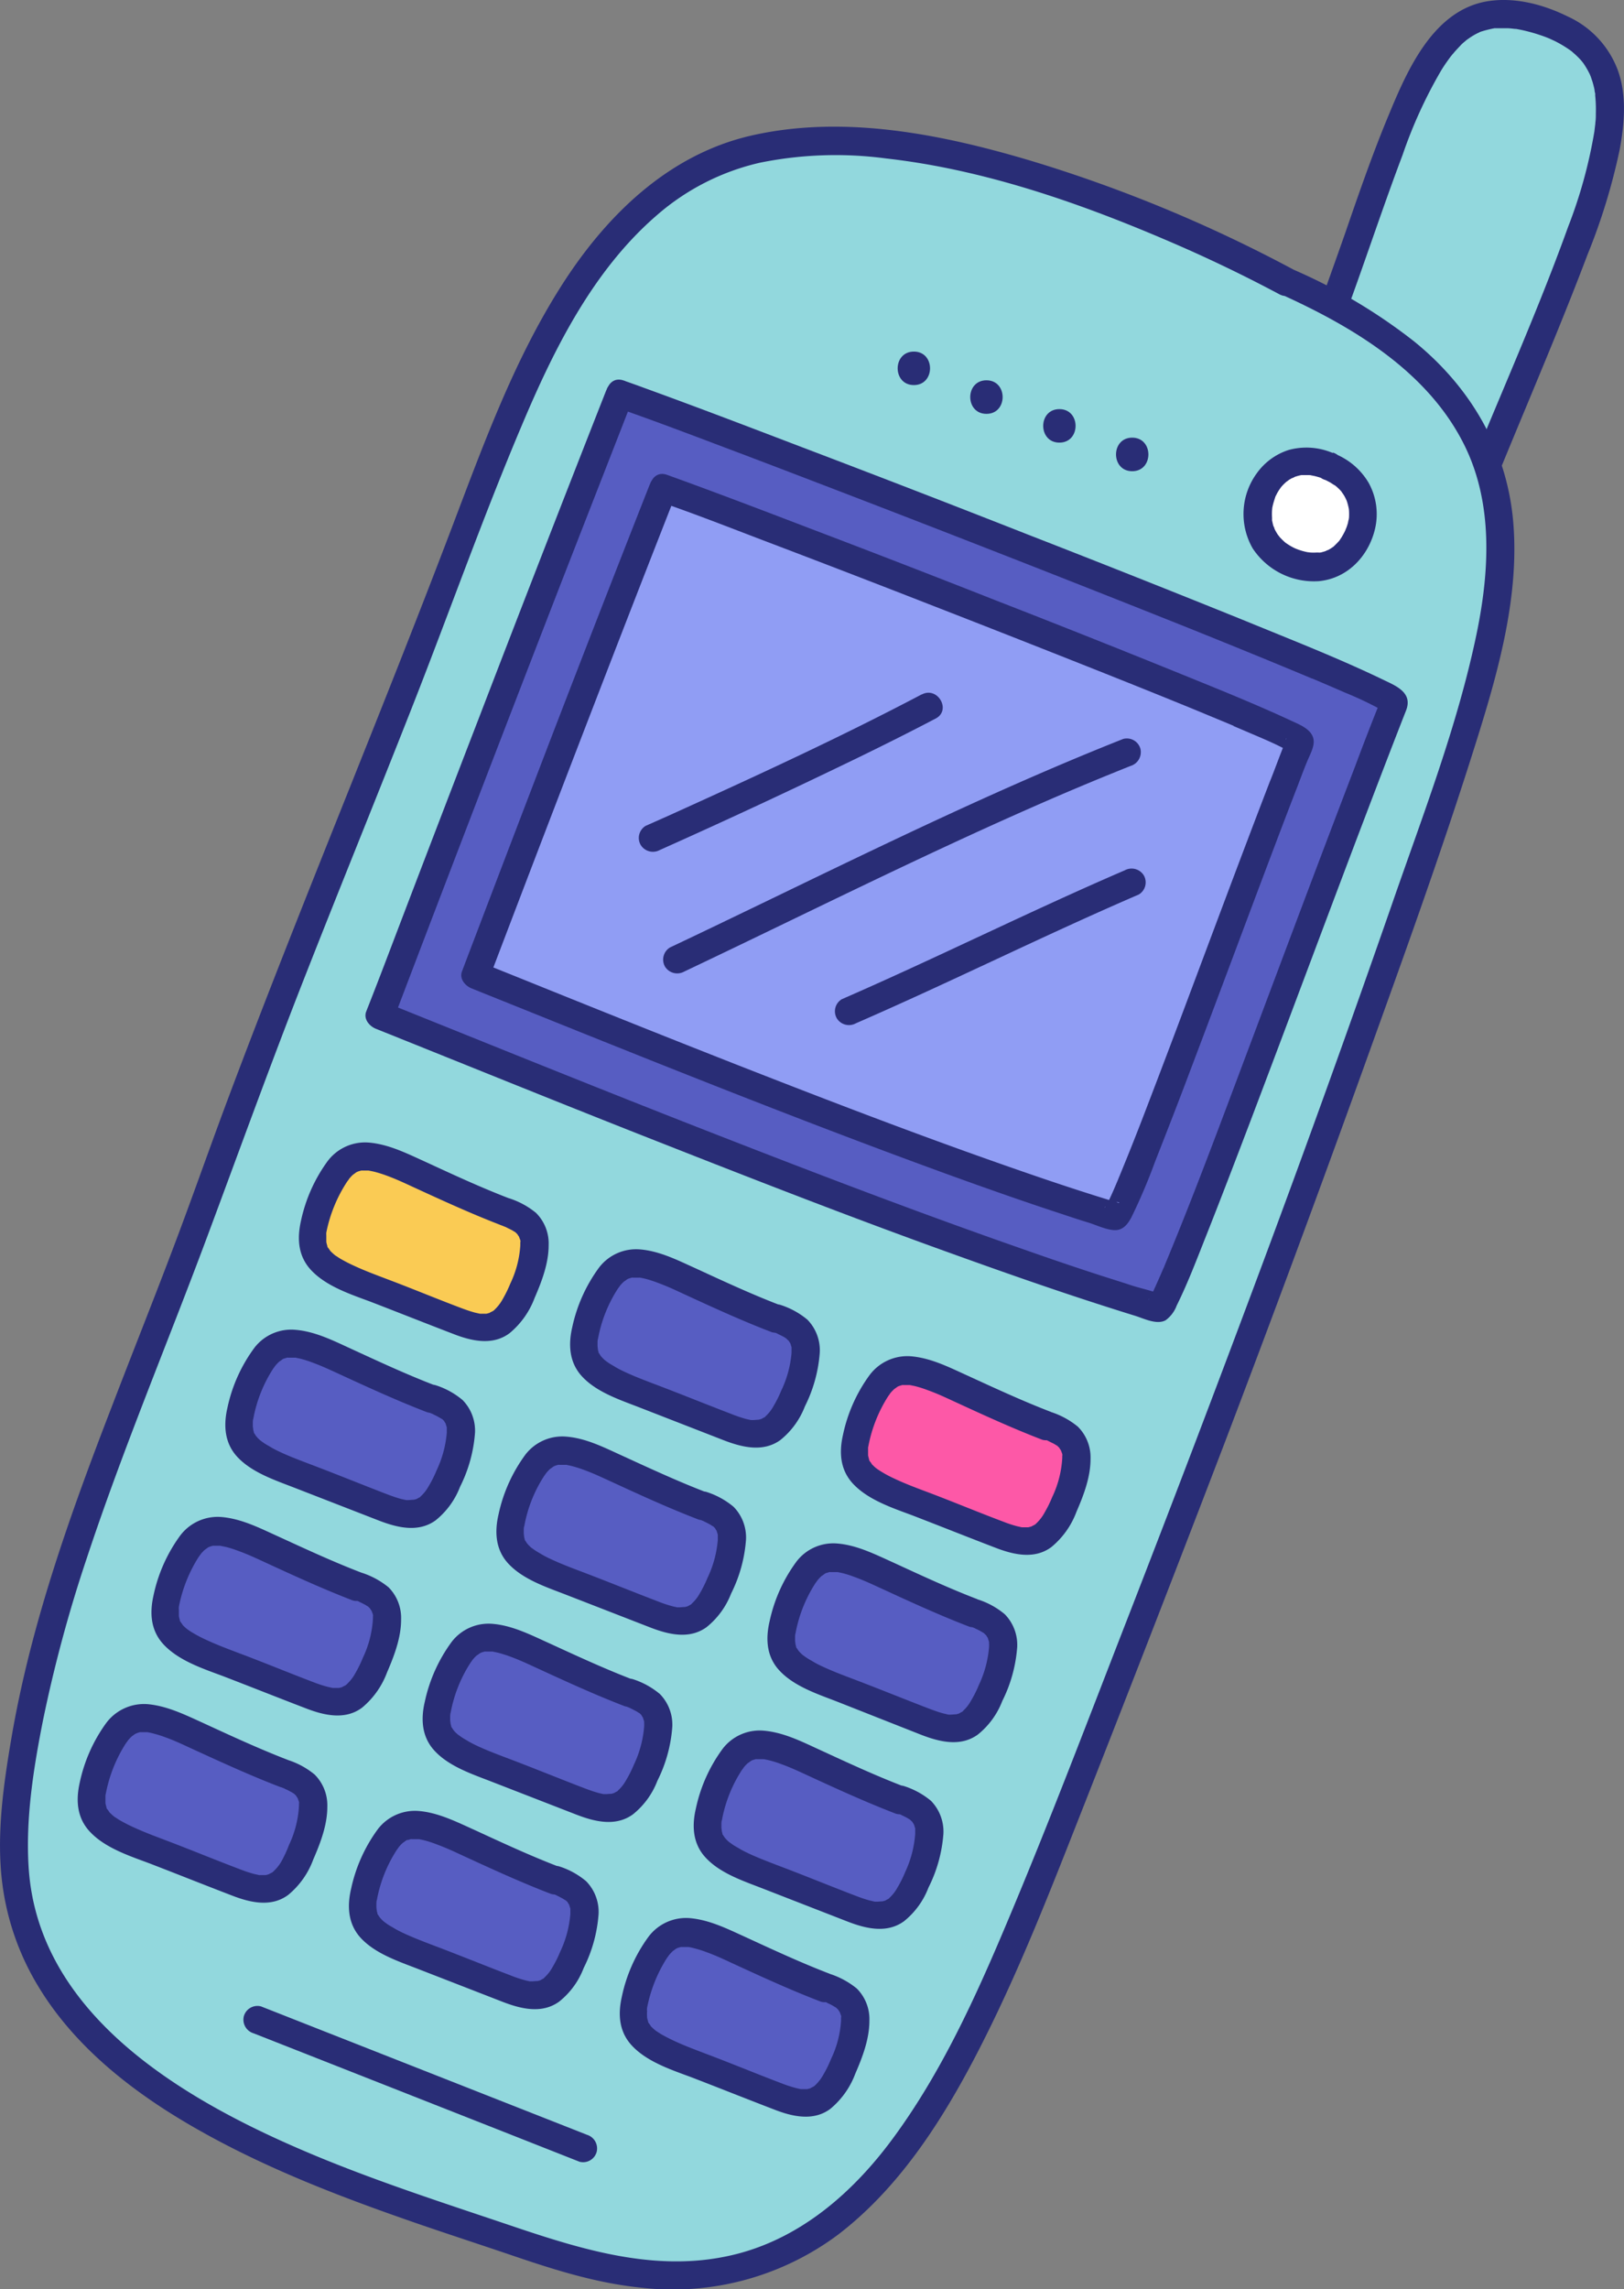
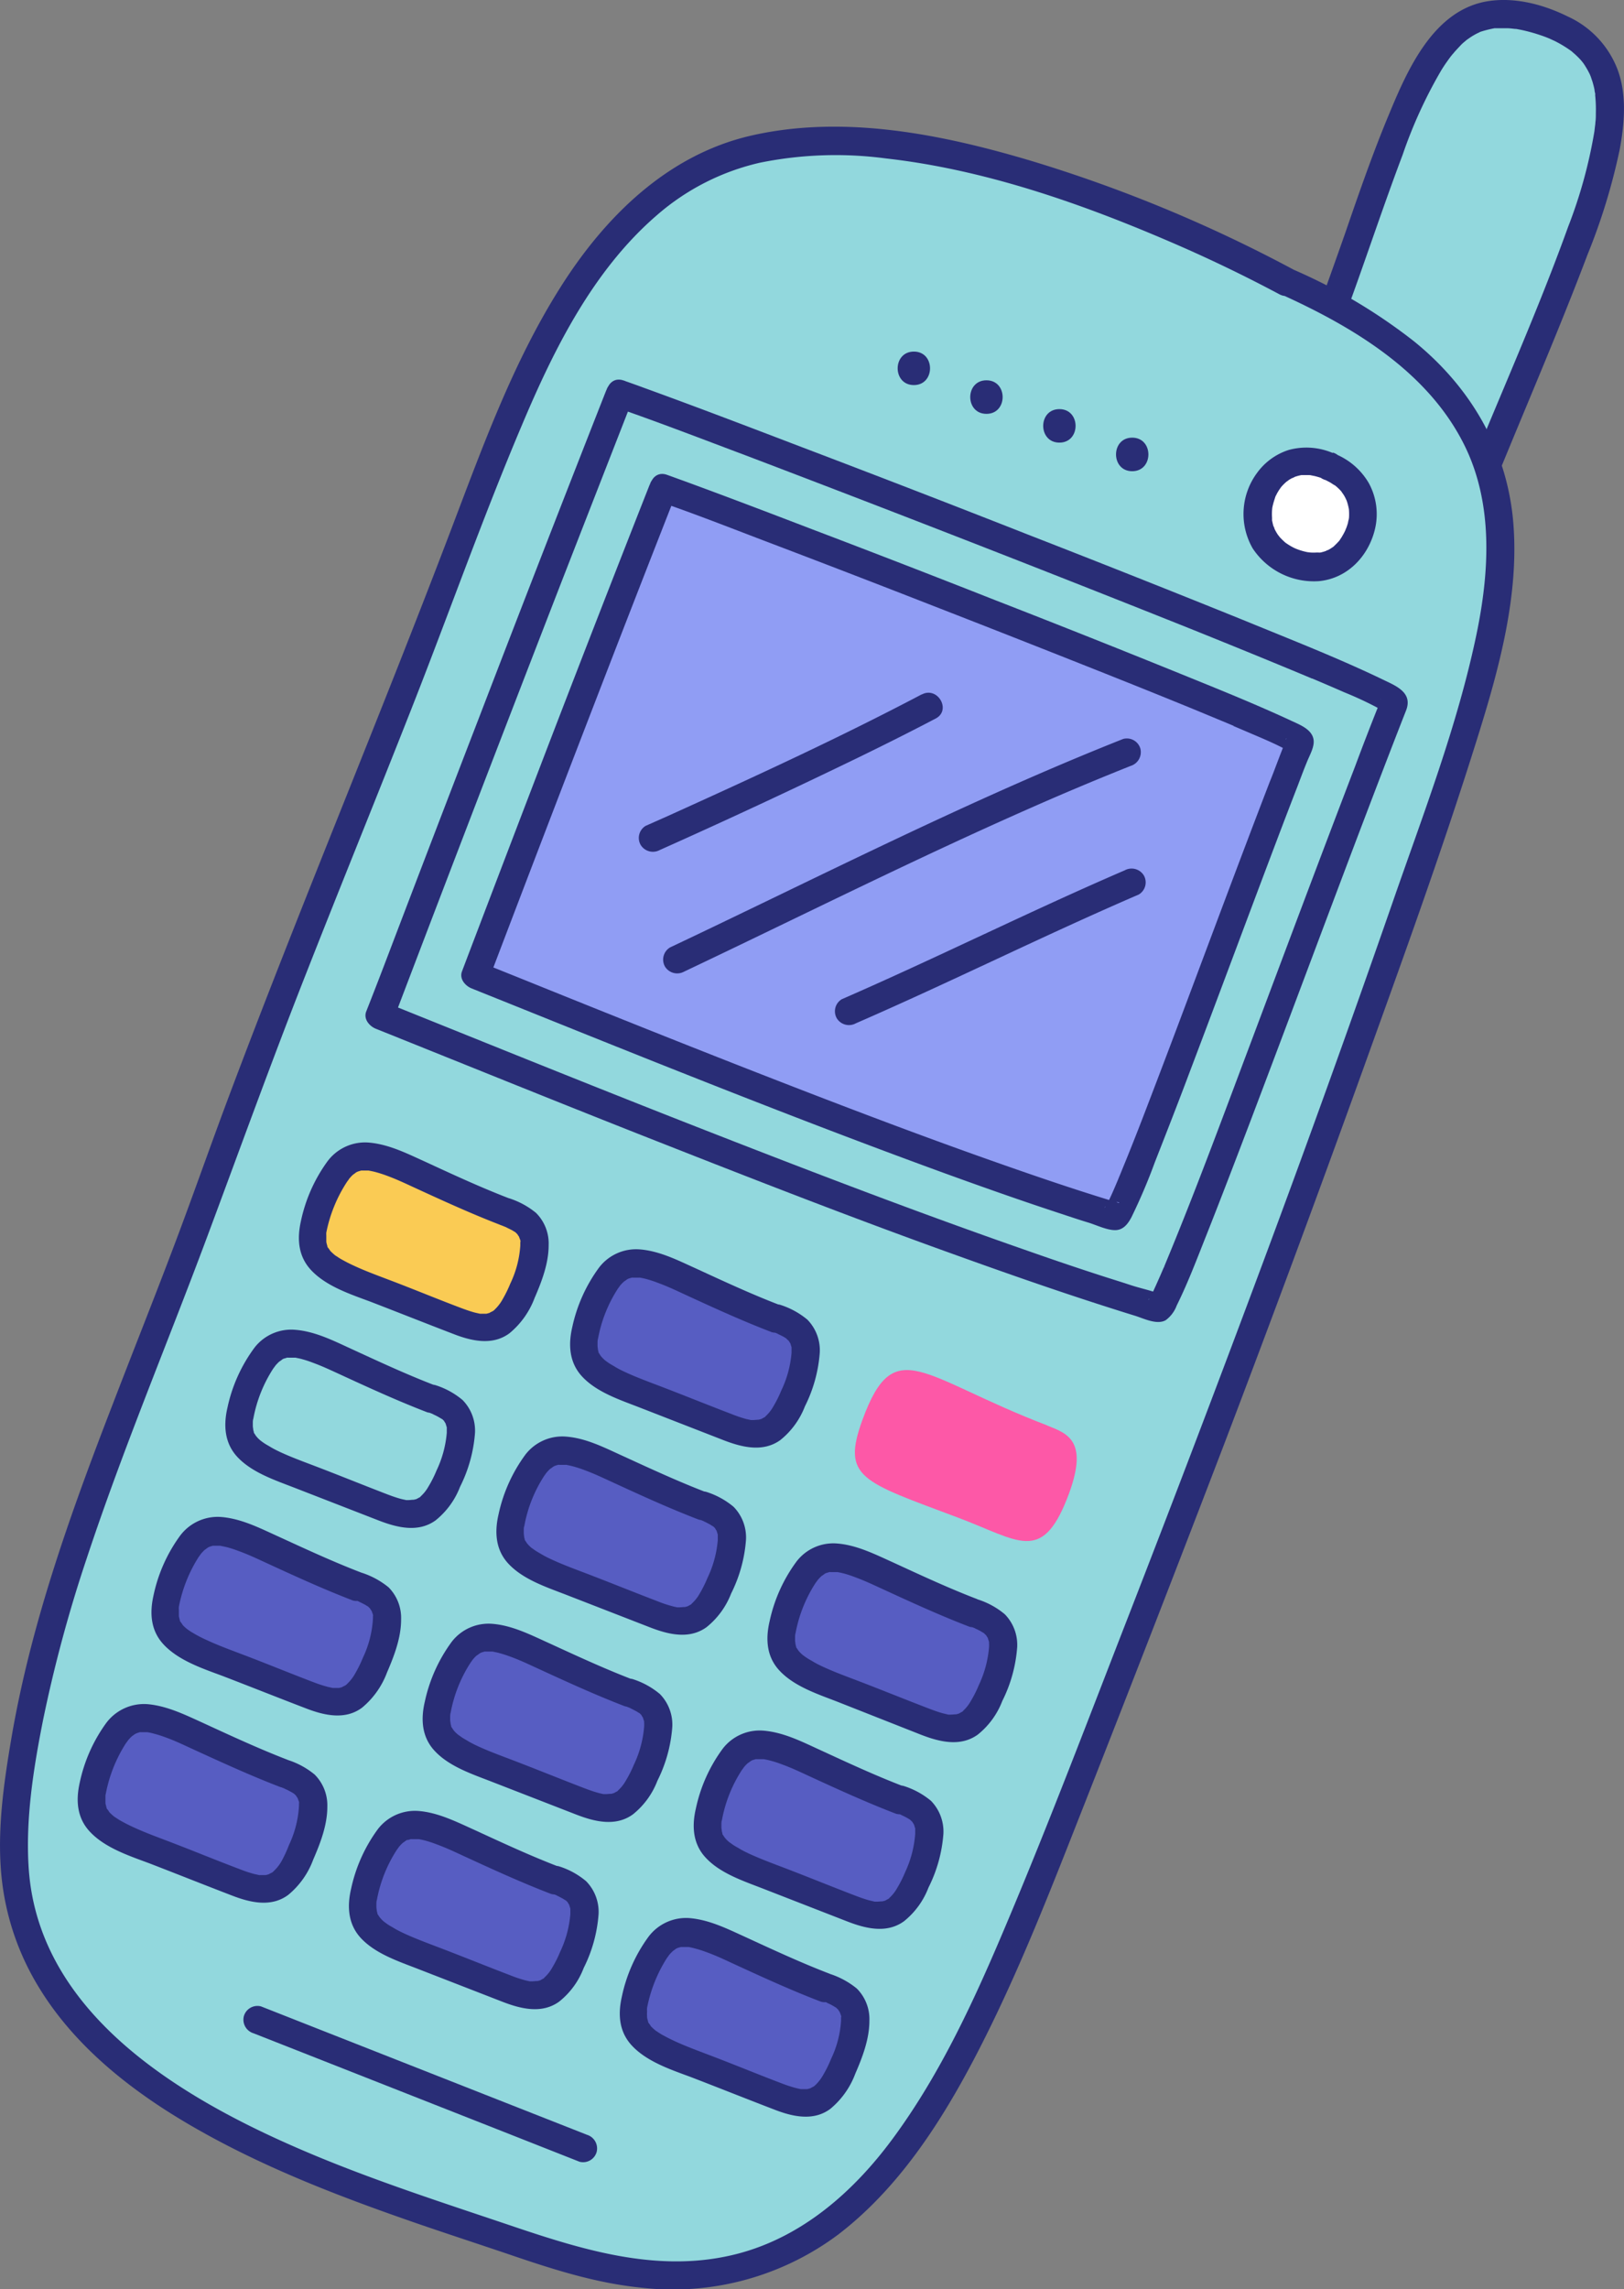
<svg xmlns="http://www.w3.org/2000/svg" viewBox="0 0 271.64 382.73">
  <rect x="0" y="0" width="271.64" height="382.73" fill="#808080" stroke="none" />
  <defs>
    <style>.cls-1{fill:#92d8dd;}.cls-2{fill:#292d76;}.cls-3{fill:#facb54;}.cls-4{fill:#575dc2;}.cls-5{fill:#fd58a7;}.cls-6{fill:#fff;}.cls-7{fill:#909df4;}</style>
  </defs>
  <g id="Layer_2" data-name="Layer 2">
    <g id="OBJECTS">
      <path class="cls-1" d="M214.16,74.43C235.42,22.62,236-3,257.11,3.24c25.47,7.51,6.26,35.1-14.58,90.15" />
      <path class="cls-2" d="M216.41,75.06c3.78-9.22,7.28-18.55,10.62-27.94,2.52-7.08,4.92-14.2,7.58-21.23a77.79,77.79,0,0,1,6.48-14.16c.26-.42.53-.84.82-1.25l.41-.58.34-.46c-.18.23.28-.35.35-.42s.28-.34.43-.5c.3-.33.61-.66.93-1s.61-.54.91-.81-.35.23.12-.09l.53-.37c.32-.21.65-.41,1-.59.18-.1.38-.18.57-.28.42-.23-.42.13.15-.07A18.89,18.89,0,0,1,250,4.72c.38-.07-.54,0,.11,0l.59,0c.44,0,.88,0,1.32,0s.93.06,1.39.12c-.55-.06,0,0,.22,0l.78.15a27.62,27.62,0,0,1,3.12.85q.83.27,1.62.6c.33.13-.33-.15,0,0l.35.16c.25.12.51.23.76.36a19.93,19.93,0,0,1,2.53,1.55c.31.22-.3-.28.17.14l.48.42a13.46,13.46,0,0,1,1,1l.39.47c-.32-.39-.05-.06.09.14.24.36.46.72.67,1.1.1.18.19.36.28.54s.3.7.16.35.11.29.13.37.15.44.22.66c.13.44.24.87.33,1.32,0,.21.07.43.11.64.1.5,0-.35,0,.29a23.37,23.37,0,0,1,.11,3c0,.51,0,1-.08,1.52,0,.26-.05.53-.08.79s-.13,1.1-.06.58a80.26,80.26,0,0,1-4.42,16.09c-5.79,16.07-13,31.64-19.2,47.54q-1.42,3.66-2.82,7.32a2.37,2.37,0,0,0,1.63,2.88A2.39,2.39,0,0,0,244.79,94c6.55-17.3,14.21-34.16,20.76-51.46A102.41,102.41,0,0,0,270.92,25c.8-4.34,1.22-9.1-.34-13.33a16,16,0,0,0-8.32-8.9C258.2.76,253.49-.49,249,.18c-9.21,1.38-13.59,11.5-16.73,19.08-2.7,6.48-5,13.14-7.28,19.76-3.2,9.1-6.46,18.17-10,27.15-1,2.56-2,5.1-3.07,7.64a2.36,2.36,0,0,0,1.63,2.88,2.4,2.4,0,0,0,2.88-1.63Z" />
      <path class="cls-1" d="M215.17,47.09c-21.58-11.51-61-27.55-86.43-22.65-29.33,4.85-41.22,39-51.1,64.89-18.3,48-29.63,73.37-42.75,110-12.09,34-31.61,73.92-32.51,109.37-.69,41.51,56.08,56.57,86,66.86,53.64,19.65,70.43-23,91.29-75.92,21.38-54.25,42.43-109.44,61.58-165.88,12.95-38.16,19.89-66.05-26.07-86.65" />
      <path class="cls-2" d="M216.35,45.07a239.78,239.78,0,0,0-43.88-18.18c-14.93-4.45-31.34-7.76-46.82-4.22-14.06,3.22-24.55,13.66-32,25.51C85.79,60.64,80.75,74.62,75.54,88.31c-12.16,32-25.44,63.47-37.44,95.48-2.94,7.85-5.7,15.76-8.66,23.61-3.43,9.12-7.06,18.17-10.55,27.27-7,18.1-13.66,36.55-16.95,55.73C.59,298.3-.62,306.68.36,314.69a43.71,43.71,0,0,0,6,17.33C12.79,342.73,23.2,350.53,34,356.54c11.38,6.35,23.64,11,35.94,15.25,5.33,1.83,10.68,3.57,16,5.38,6.95,2.36,13.82,4.52,21.17,5.28a46.2,46.2,0,0,0,33.11-8.88c10-7.66,17.09-18.59,22.88-29.66,7.18-13.74,12.76-28.28,18.44-42.68q11.81-30,23.3-60,11.61-30.48,22.69-61.17c6.75-18.75,13.6-37.53,19.55-56.56,3.66-11.68,7.14-24.22,6-36.59-1.14-12.06-7.24-22.32-16.62-29.89a91.92,91.92,0,0,0-20.06-11.92c-2.72-1.23-5.1,2.8-2.36,4,12.12,5.46,24.73,12.93,30.87,25.26,4.89,9.81,4.23,21.18,2.07,31.62-3.2,15.4-9,30.32-14.13,45.13q-10.47,30.1-21.61,60t-22.63,59.44c-6.62,17-13.1,34.12-20.2,50.94-5.27,12.51-11,25.12-19.11,36.09-6.47,8.77-15,16.3-25.72,19.16-12.75,3.39-25.2-.3-37.3-4.37C75.09,368.59,63.87,365,53,360.5c-20.81-8.63-46.5-22.85-48.2-48.16-.55-8.22.8-16.72,2.4-24.76a231.52,231.52,0,0,1,7.29-27c6-18.13,13.41-35.71,20.08-53.58,5.5-14.74,10.83-29.52,16.6-44.16C57,148,63,133.29,68.82,118.5,75.05,102.69,80.71,86.61,87.33,71c5.36-12.71,11.91-25.84,22.52-35a39.66,39.66,0,0,1,17.27-8.8,63.75,63.75,0,0,1,21.08-.71c16.18,1.82,32.09,7.32,47,13.71q9.59,4.09,18.8,9c2.65,1.41,5-2.63,2.36-4Z" />
      <path class="cls-3" d="M84.52,202.59c-21.1-8.07-25.56-15.56-30.91-1-3.59,9.74-.14,10.35,16,16.41,10.11,3.79,13.92,7.66,18.21-3.21,3.79-9.61.14-10.84-3.31-12.2" />
      <path class="cls-2" d="M85.14,200.34c-4.8-1.85-9.44-4-14.11-6.16-3-1.35-6-2.88-9.35-3.16a7.84,7.84,0,0,0-7,3.27,26.12,26.12,0,0,0-4.35,9.88c-.67,3-.44,5.9,1.73,8.2,2.52,2.68,6.54,4,9.87,5.24,4.64,1.79,9.27,3.63,13.91,5.41,3,1.17,6.53,2,9.38-.12A14,14,0,0,0,89.42,217c1.2-2.76,2.36-5.8,2.35-8.86a7.21,7.21,0,0,0-2.11-5.36,13.6,13.6,0,0,0-4.52-2.45A2.34,2.34,0,0,0,82.27,202a2.38,2.38,0,0,0,1.63,2.87l.82.33c.4.16,0,0-.07,0a3.52,3.52,0,0,1,.4.18c.23.11.46.22.69.35l.36.22c.51.28-.19-.21.13.09.16.15.32.31.47.48-.38-.43.13.23.21.39-.25-.47.07.27.12.44s.09.57,0,.13c0,.24,0,.49,0,.73a17.3,17.3,0,0,1-1.67,6.38,20.87,20.87,0,0,1-1.25,2.56,7.14,7.14,0,0,1-1.31,1.74,2.52,2.52,0,0,1-.3.27c.34-.28.1-.07,0,0s-1,.47-.39.27c-.25.08-.5.14-.75.21s.57,0,0,0h-.54l-.37,0c-.63,0,.49.1-.15,0l-.81-.18c-.76-.2-1.5-.46-2.23-.73-4.18-1.57-8.31-3.3-12.49-4.87-1.84-.7-3.67-1.38-5.39-2.17-.68-.31-1.36-.64-2-1q-.36-.19-.72-.42c-.16-.11-.32-.22-.49-.32s-.54-.43-.11-.08a7.86,7.86,0,0,1-1.05-1c.43.52,0-.12-.14-.26-.32-.48,0,.33-.11-.25-.06-.24-.13-.47-.18-.71.11.51,0,.13,0-.16s0-.56,0-.84c0-.12,0-.24,0-.36-.06.62,0-.09,0-.22A24,24,0,0,1,58,197.65c.07-.11.66-.89.28-.43.16-.2.33-.39.5-.57s.34-.32.52-.48c-.5.44.13-.07.3-.18s.79-.3.14-.09l.66-.2c.56-.18-.36,0,.14,0,.27,0,.54,0,.81,0l.31,0c.51,0-.46-.09,0,0s.67.13,1,.21c.66.17,1.31.38,1.94.61,1.61.59,2.79,1.14,4.52,1.94,4.87,2.24,9.73,4.47,14.73,6.39a2.35,2.35,0,0,0,2.87-1.63,2.38,2.38,0,0,0-1.63-2.87Z" />
      <path class="cls-4" d="M129.85,220.45c-21.09-8.06-25.55-15.55-30.9-1-3.59,9.75-.15,10.35,16,16.43,10.11,3.79,13.93,7.65,18.21-3.22,3.78-9.61.14-10.84-3.32-12.2" />
      <path class="cls-2" d="M130.47,218.2c-4.8-1.84-9.44-4-14.11-6.15-3-1.35-6-2.9-9.34-3.17a7.8,7.8,0,0,0-6.79,3,26,26,0,0,0-4.51,10c-.7,3-.49,6,1.7,8.31,2.45,2.6,6.32,3.86,9.56,5.12l14,5.45c3.07,1.19,6.62,2.1,9.54,0a13.36,13.36,0,0,0,4.11-5.63,23.87,23.87,0,0,0,2.49-9,7.33,7.33,0,0,0-2.07-5.5,13.39,13.39,0,0,0-4.57-2.49,2.36,2.36,0,0,0-2.87,1.63,2.38,2.38,0,0,0,1.63,2.87l.84.34c.4.16,0,0-.07,0l.41.18c.23.12.47.23.7.36l.36.23c.44.25,0-.07.07.05s.38.35.55.54c-.38-.44.13.28.2.43-.22-.47.06.31.1.48.09.39,0-.57,0,.16,0,.25,0,.5,0,.75a18,18,0,0,1-1.72,6.32,20.31,20.31,0,0,1-1.34,2.68,6.67,6.67,0,0,1-1.24,1.58c-.35.35.15,0-.37.28l-.4.22c-.29.17.53-.14,0,0l-.68.17c.63-.12-.42,0-.62,0l-.38,0c.53.06.07,0-.06,0-.31-.07-.62-.13-.92-.21a22.09,22.09,0,0,1-2.25-.77c-4.22-1.61-8.39-3.31-12.61-4.91-1.77-.67-3.51-1.33-5.16-2.09-.65-.3-1.29-.61-1.9-1-.3-.17-.6-.34-.89-.53s-.87-.64-.43-.29a6.8,6.8,0,0,1-.63-.56c-.09-.08-.55-.64-.34-.35s-.16-.3-.22-.39c-.32-.45,0,.33-.14-.31-.06-.21-.1-.43-.15-.65.15.7,0-.12,0-.32s0-.51,0-.76.08-.56,0,0c0-.19.06-.38.1-.57a23,23,0,0,1,3.29-8.24c.09-.13.6-.8.23-.35a8.39,8.39,0,0,1,.56-.63l.46-.42c-.51.45.2-.11.37-.21s.53-.2.07-.06l.66-.19c.59-.19-.42,0,.22,0h.74l.3,0c.47,0-.51-.11.1,0,.31.06.62.12.93.2a18.58,18.58,0,0,1,2,.65c1.56.57,2.72,1.11,4.42,1.9,4.86,2.24,9.72,4.47,14.72,6.38a2.34,2.34,0,0,0,2.87-1.63,2.37,2.37,0,0,0-1.63-2.87Z" />
      <path class="cls-5" d="M175.19,238.32c-21.09-8.06-25.56-15.56-30.91-1-3.58,9.76-.14,10.35,16,16.42,10.1,3.8,13.92,7.66,18.21-3.21,3.79-9.62.14-10.83-3.32-12.2" />
-       <path class="cls-2" d="M175.81,236.06c-4.79-1.84-9.44-4-14.11-6.14-3-1.36-6-2.89-9.34-3.17a7.89,7.89,0,0,0-7,3.27A26,26,0,0,0,141,239.9c-.68,3-.45,5.9,1.72,8.2,2.52,2.67,6.54,4,9.87,5.24,4.64,1.79,9.27,3.64,13.92,5.42,3,1.16,6.53,2,9.37-.13a13.91,13.91,0,0,0,4.18-5.89c1.2-2.76,2.36-5.8,2.35-8.86a7.26,7.26,0,0,0-2.12-5.36,13.61,13.61,0,0,0-4.52-2.46,2.35,2.35,0,0,0-2.87,1.64,2.39,2.39,0,0,0,1.63,2.87l.82.33c.4.16,0,0-.07,0,.14.06.27.11.4.18s.47.22.69.35.24.16.36.22c.51.29-.19-.21.14.09.16.16.32.31.47.48-.39-.42.12.23.21.4-.25-.48.07.26.12.44s.09.56,0,.13a5.69,5.69,0,0,1,0,.72,17.45,17.45,0,0,1-1.67,6.38,20.25,20.25,0,0,1-1.26,2.56,7.12,7.12,0,0,1-1.3,1.74,4,4,0,0,1-.3.28c.33-.29.1-.08,0,0s-.95.46-.4.26a5.9,5.9,0,0,1-.75.21c-.33.08.58,0,0,0-.19,0-.36,0-.55,0l-.37,0c-.63,0,.49.11-.15,0l-.81-.18a19.86,19.86,0,0,1-2.22-.73c-4.19-1.57-8.32-3.3-12.5-4.88-1.84-.69-3.67-1.37-5.39-2.16-.68-.31-1.36-.64-2-1l-.72-.43-.49-.32c-.1-.07-.54-.43-.11-.07a7.86,7.86,0,0,1-1.05-1c.43.52,0-.12-.14-.27-.32-.47,0,.34-.11-.24l-.18-.72c.11.52,0,.14,0-.15s0-.56,0-.84c0-.12,0-.24,0-.36-.07.62,0-.09.05-.22a23.69,23.69,0,0,1,3.26-8.26c.07-.11.65-.89.28-.43a6.8,6.8,0,0,1,.5-.57c.17-.17.34-.33.52-.48-.5.44.13-.07.3-.18s.78-.3.14-.09l.66-.2c.56-.18-.36,0,.14,0h.81l.31,0c.51,0-.46-.09,0,0s.67.13,1,.21a18.25,18.25,0,0,1,1.94.62c1.61.58,2.79,1.13,4.52,1.93,4.86,2.24,9.72,4.47,14.72,6.39a2.35,2.35,0,0,0,2.87-1.63,2.38,2.38,0,0,0-1.63-2.88Z" />
-       <path class="cls-4" d="M72.18,233.88c-21.1-8-25.55-15.55-30.91-1-3.58,9.75-.13,10.35,16,16.42,10.1,3.79,13.93,7.65,18.21-3.22,3.79-9.6.14-10.84-3.32-12.2" />
      <path class="cls-2" d="M72.8,231.63c-4.8-1.84-9.44-4-14.11-6.15-2.95-1.35-6-2.9-9.34-3.16a7.77,7.77,0,0,0-6.79,3,25.89,25.89,0,0,0-4.51,10c-.7,3-.49,6,1.7,8.31,2.46,2.6,6.33,3.86,9.56,5.12l14,5.44c3.07,1.19,6.62,2.1,9.54,0a13.28,13.28,0,0,0,4.1-5.62,23.94,23.94,0,0,0,2.5-9,7.31,7.31,0,0,0-2.07-5.5,13.16,13.16,0,0,0-4.57-2.5,2.36,2.36,0,0,0-2.87,1.63,2.39,2.39,0,0,0,1.63,2.88l.84.33c.4.16,0,0-.06,0l.4.18c.24.12.47.23.7.37l.37.22c.43.26,0-.06.07,0a7,7,0,0,1,.54.55c-.37-.44.13.27.2.43-.22-.48.06.31.1.48.1.39,0-.57,0,.15,0,.25,0,.51,0,.76a18.15,18.15,0,0,1-1.72,6.31,19.21,19.21,0,0,1-1.35,2.68,6.39,6.39,0,0,1-1.23,1.57c-.35.36.14,0-.37.29l-.4.22c-.3.17.52-.14,0,0l-.67.17c.63-.13-.42,0-.63,0l-.37,0c.52.06.07,0-.06,0-.31-.07-.62-.13-.92-.21-.77-.21-1.52-.48-2.26-.76-4.21-1.62-8.38-3.32-12.6-4.92-1.77-.67-3.5-1.32-5.16-2.08-.64-.3-1.28-.61-1.9-1-.3-.17-.6-.34-.89-.53s-.86-.64-.43-.29a8.39,8.39,0,0,1-.63-.56c-.08-.09-.55-.64-.33-.35s-.17-.3-.23-.39c-.32-.45,0,.33-.13-.31-.06-.22-.11-.43-.16-.65.16.69,0-.12,0-.32s0-.51,0-.76.08-.56,0,0c0-.19.06-.38.1-.57a23.06,23.06,0,0,1,3.29-8.25c.08-.12.6-.79.23-.35.18-.21.36-.42.56-.62a6,6,0,0,1,.46-.42c-.51.45.2-.11.36-.22s.54-.2.08-.05l.66-.2c.59-.19-.42,0,.21,0H49l.31,0c.47,0-.51-.12.1,0,.31.07.62.12.93.2a18.58,18.58,0,0,1,2,.65c1.55.57,2.72,1.12,4.42,1.9,4.86,2.24,9.72,4.47,14.72,6.39a2.35,2.35,0,0,0,2.87-1.63,2.38,2.38,0,0,0-1.63-2.88Z" />
      <path class="cls-4" d="M117.52,251.74c-21.09-8.05-25.56-15.55-30.91-1-3.58,9.75-.14,10.34,16,16.42,10.12,3.79,13.94,7.65,18.22-3.21,3.79-9.62.13-10.85-3.32-12.22" />
      <path class="cls-2" d="M118.14,249.49c-4.79-1.84-9.44-4-14.11-6.14-3-1.36-6-2.91-9.34-3.17a7.79,7.79,0,0,0-6.8,3,26,26,0,0,0-4.5,10c-.7,3-.49,6,1.7,8.3,2.45,2.6,6.32,3.87,9.55,5.12l14,5.44c3.07,1.2,6.62,2.11,9.54,0a13.39,13.39,0,0,0,4.11-5.62,23.92,23.92,0,0,0,2.49-9,7.33,7.33,0,0,0-2.07-5.5,13.41,13.41,0,0,0-4.57-2.5,2.36,2.36,0,0,0-2.87,1.63A2.4,2.4,0,0,0,116.9,254l.84.33c.4.16,0,0-.07,0l.41.18.7.37.36.23c.44.25,0-.07.07,0a7.14,7.14,0,0,1,.55.55c-.38-.44.13.28.2.43-.22-.47.06.31.1.48.09.39,0-.57,0,.16,0,.25,0,.5,0,.75a18,18,0,0,1-1.72,6.32,20.31,20.31,0,0,1-1.34,2.68,6.42,6.42,0,0,1-1.24,1.57c-.35.36.15,0-.37.29l-.4.22c-.29.16.53-.14,0,0-.23.06-.45.12-.68.16.63-.12-.42,0-.63,0l-.37,0c.52.05.07,0-.06,0-.31-.07-.62-.13-.92-.22a20,20,0,0,1-2.26-.76c-4.21-1.61-8.39-3.31-12.6-4.91-1.78-.67-3.51-1.33-5.16-2.09-.65-.3-1.29-.61-1.91-1-.3-.16-.59-.34-.88-.53s-.87-.64-.44-.28a8.24,8.24,0,0,1-.62-.56c-.09-.09-.55-.64-.34-.36s-.16-.29-.22-.38c-.32-.45,0,.33-.14-.31-.06-.22-.1-.43-.15-.65.15.69,0-.12,0-.32s0-.51,0-.76.08-.56,0,0c0-.19.07-.38.11-.57a22.8,22.8,0,0,1,3.29-8.25c.08-.12.59-.8.23-.35a8.39,8.39,0,0,1,.56-.63c.14-.15.3-.28.45-.42-.5.45.2-.11.37-.21s.53-.21.07-.06l.66-.2c.6-.19-.41,0,.22,0h.74l.31,0c.47,0-.51-.12.1,0,.31.07.62.12.92.2a20.35,20.35,0,0,1,2.05.65c1.55.57,2.72,1.12,4.42,1.9,4.86,2.24,9.72,4.47,14.72,6.39a2.34,2.34,0,1,0,1.24-4.51Z" />
      <path class="cls-4" d="M162.86,269.61c-21.1-8.06-25.56-15.55-30.91-1-3.59,9.74-.14,10.34,16,16.43,10.11,3.78,13.93,7.65,18.21-3.23,3.79-9.61.15-10.83-3.31-12.2" />
      <path class="cls-2" d="M163.48,267.36c-4.8-1.84-9.44-4-14.11-6.15-3-1.35-6.05-2.9-9.34-3.16a7.76,7.76,0,0,0-6.79,3,25.89,25.89,0,0,0-4.51,10c-.71,3-.5,6,1.7,8.3,2.45,2.6,6.32,3.87,9.55,5.12L154,290c3.08,1.2,6.63,2.11,9.55,0a13.28,13.28,0,0,0,4.1-5.62,23.92,23.92,0,0,0,2.49-9,7.32,7.32,0,0,0-2.06-5.49,13.25,13.25,0,0,0-4.57-2.5,2.36,2.36,0,0,0-2.87,1.63,2.39,2.39,0,0,0,1.63,2.88l.83.33c.4.16,0,0-.06,0l.41.18c.23.12.47.23.69.37l.37.22c.44.26,0-.06.07.05a5.6,5.6,0,0,1,.54.55c-.37-.45.14.27.21.42-.23-.47.06.32.1.48.09.4,0-.57,0,.16a6.26,6.26,0,0,1,0,.75,18.19,18.19,0,0,1-1.71,6.32,19.21,19.21,0,0,1-1.35,2.68,6.47,6.47,0,0,1-1.24,1.58c-.34.36.15,0-.37.28l-.39.22c-.3.17.52-.14,0,0-.22.06-.44.13-.67.17.62-.12-.43,0-.63,0s-.25,0-.38,0c.53.05.08,0-.06,0l-.92-.22c-.76-.21-1.51-.48-2.25-.76-4.21-1.61-8.39-3.32-12.61-4.92-1.77-.67-3.5-1.32-5.16-2.09-.64-.29-1.28-.61-1.9-1-.3-.16-.6-.34-.89-.53s-.86-.64-.43-.28q-.33-.27-.63-.57c-.08-.08-.55-.64-.33-.35s-.16-.29-.23-.38c-.31-.45,0,.33-.13-.31-.06-.22-.11-.44-.16-.65.16.69,0-.12,0-.32s0-.51,0-.77.08-.55,0,0c0-.19.07-.39.1-.58a23.21,23.21,0,0,1,3.3-8.24c.08-.12.59-.79.23-.35.18-.21.36-.42.56-.62a4.58,4.58,0,0,1,.46-.42c-.51.45.19-.11.36-.22s.53-.2.07-.05l.66-.2c.6-.19-.41,0,.22,0h.74l.31,0c.47,0-.51-.12.1,0,.31.07.62.12.92.2a18.08,18.08,0,0,1,2,.65c1.55.57,2.72,1.12,4.42,1.9,4.86,2.24,9.72,4.47,14.72,6.39a2.35,2.35,0,0,0,2.87-1.64,2.39,2.39,0,0,0-1.63-2.87Z" />
      <path class="cls-4" d="M59.85,265.19c-21.09-8.06-25.55-15.56-30.92-1-3.57,9.75-.13,10.35,16,16.42,10.11,3.79,13.93,7.65,18.2-3.21,3.79-9.62.15-10.85-3.31-12.2" />
      <path class="cls-2" d="M60.47,262.93c-4.8-1.84-9.44-4-14.11-6.14-3-1.36-6-2.89-9.34-3.17a7.85,7.85,0,0,0-7,3.27,26,26,0,0,0-4.35,9.88c-.67,3-.44,5.9,1.73,8.2,2.53,2.68,6.54,4,9.87,5.24,4.65,1.79,9.27,3.63,13.92,5.41,3,1.16,6.54,2,9.38-.13a14,14,0,0,0,4.17-5.89c1.19-2.76,2.36-5.8,2.35-8.86A7.27,7.27,0,0,0,65,265.38a13.79,13.79,0,0,0-4.52-2.45,2.35,2.35,0,0,0-2.87,1.64,2.38,2.38,0,0,0,1.63,2.87l.82.32c.4.16,0,0-.07,0l.4.18.69.35.36.23c.51.28-.19-.22.13.08.17.16.33.31.48.48-.39-.42.12.23.21.4-.25-.48.07.26.11.44s.09.56,0,.13a5.79,5.79,0,0,1,0,.72,17.45,17.45,0,0,1-1.67,6.38,20.19,20.19,0,0,1-1.25,2.56,7.14,7.14,0,0,1-1.31,1.74,4,4,0,0,1-.3.28c.34-.29.1-.08,0,0s-1,.46-.39.26a7,7,0,0,1-.75.21c-.34.08.58,0,0,0-.18,0-.36,0-.54,0l-.37,0c-.63,0,.49.11-.15,0l-.81-.18a21.46,21.46,0,0,1-2.23-.72c-4.18-1.58-8.31-3.3-12.5-4.87-1.84-.7-3.67-1.38-5.38-2.17-.69-.31-1.37-.64-2-1l-.72-.42-.49-.33c-.11-.07-.55-.43-.11-.07a7.37,7.37,0,0,1-1.06-1c.44.52,0-.12-.13-.27-.32-.47,0,.34-.12-.24-.05-.24-.12-.48-.17-.72.11.52,0,.14,0-.15s0-.56,0-.84c0-.12,0-.24,0-.36-.07.62,0-.09,0-.23a23.84,23.84,0,0,1,3.26-8.25c.07-.12.66-.89.29-.43a6.8,6.8,0,0,1,.5-.57c.16-.17.34-.33.51-.48-.5.44.14-.07.31-.18s.78-.3.13-.09l.66-.2c.57-.18-.36,0,.15,0h.81l.31,0c.51,0-.46-.09,0,0l1,.21a19,19,0,0,1,1.94.62c1.6.58,2.79,1.13,4.52,1.93,4.86,2.24,9.72,4.47,14.72,6.39a2.35,2.35,0,0,0,2.87-1.63,2.4,2.4,0,0,0-1.63-2.88Z" />
      <path class="cls-4" d="M105.19,283.05c-21.1-8.06-25.56-15.56-30.91-1-3.59,9.74-.14,10.34,16,16.41,10.12,3.8,13.93,7.66,18.21-3.21,3.79-9.61.14-10.84-3.31-12.2" />
      <path class="cls-2" d="M105.81,280.79c-4.8-1.84-9.44-4-14.11-6.14-3-1.36-6.06-2.91-9.34-3.17a7.79,7.79,0,0,0-6.8,3,26.13,26.13,0,0,0-4.5,10c-.71,3-.5,6,1.7,8.3,2.45,2.6,6.32,3.86,9.55,5.12l14,5.44c3.08,1.2,6.63,2.11,9.55,0a13.25,13.25,0,0,0,4.1-5.62,23.92,23.92,0,0,0,2.49-9,7.31,7.31,0,0,0-2.07-5.5,13.37,13.37,0,0,0-4.56-2.5,2.36,2.36,0,0,0-2.88,1.64,2.4,2.4,0,0,0,1.63,2.87l.84.33c.4.16,0,0-.06,0l.4.18.7.37.37.23c.43.25,0-.07.07,0s.37.35.54.55c-.37-.44.13.28.2.43-.22-.48.07.31.11.48.09.39,0-.57,0,.16a6.26,6.26,0,0,1,0,.75,18.25,18.25,0,0,1-1.71,6.32,20.24,20.24,0,0,1-1.35,2.67,6.47,6.47,0,0,1-1.24,1.58c-.34.36.15,0-.37.29l-.39.21c-.3.17.52-.14,0,0-.22.06-.44.13-.67.17.62-.12-.42,0-.63,0l-.38,0c.53,0,.08,0-.06,0-.3-.07-.61-.13-.92-.22-.76-.21-1.51-.48-2.25-.76-4.21-1.61-8.38-3.32-12.6-4.92-1.78-.67-3.51-1.32-5.17-2.08-.64-.3-1.28-.61-1.9-1-.3-.17-.6-.34-.88-.53s-.87-.64-.44-.29a8.39,8.39,0,0,1-.63-.56c-.08-.08-.55-.64-.33-.35s-.16-.3-.23-.39c-.31-.45,0,.34-.13-.31-.06-.21-.11-.43-.16-.65.16.7,0-.11,0-.31s0-.51,0-.77.08-.55,0,0c0-.2.06-.39.1-.58a23,23,0,0,1,3.3-8.24c.08-.13.59-.8.23-.35a8.27,8.27,0,0,1,.55-.63c.15-.15.31-.28.46-.42-.5.45.2-.11.37-.21s.53-.21.07-.06l.66-.2c.59-.19-.42,0,.22,0h.74l.31,0c.46,0-.51-.12.09,0,.31.07.62.12.93.2.69.18,1.37.4,2.05.65,1.55.57,2.71,1.12,4.41,1.9,4.87,2.24,9.72,4.47,14.72,6.39a2.36,2.36,0,0,0,2.88-1.63,2.4,2.4,0,0,0-1.63-2.88Z" />
      <path class="cls-4" d="M150.53,300.91c-21.09-8.06-25.56-15.56-30.91-1-3.58,9.75-.14,10.35,16,16.43,10.11,3.8,13.93,7.66,18.22-3.22,3.78-9.61.14-10.84-3.32-12.2" />
      <path class="cls-2" d="M151.15,298.66c-4.8-1.84-9.44-4-14.11-6.15-2.95-1.35-6-2.9-9.34-3.17a7.79,7.79,0,0,0-6.8,3,25.83,25.83,0,0,0-4.5,10c-.71,3-.5,6,1.7,8.3,2.45,2.6,6.32,3.86,9.55,5.12l14,5.45c3.07,1.2,6.63,2.11,9.55,0a13.25,13.25,0,0,0,4.1-5.63,23.83,23.83,0,0,0,2.5-9,7.37,7.37,0,0,0-2.07-5.5,13.39,13.39,0,0,0-4.57-2.49,2.34,2.34,0,0,0-2.87,1.63,2.38,2.38,0,0,0,1.63,2.87l.83.33c.4.17,0,0-.06,0l.41.18c.23.12.47.23.69.36l.37.23c.44.25,0-.07.07.05a6.88,6.88,0,0,1,.54.54c-.37-.44.14.28.21.43-.22-.47.06.32.1.48.09.4,0-.57,0,.16,0,.25,0,.5,0,.75A18.19,18.19,0,0,1,151.4,313a19.21,19.21,0,0,1-1.35,2.68,6.47,6.47,0,0,1-1.24,1.58c-.34.36.15,0-.37.28l-.39.22c-.3.17.52-.14,0,0-.23.06-.45.13-.67.17.62-.12-.43,0-.63,0s-.26,0-.38,0c.53,0,.07,0-.06,0l-.92-.22c-.77-.21-1.52-.48-2.26-.76-4.21-1.61-8.38-3.32-12.6-4.92-1.77-.67-3.5-1.33-5.16-2.09-.64-.3-1.28-.61-1.9-1-.3-.17-.6-.34-.89-.53-.14-.1-.86-.64-.43-.29a6.64,6.64,0,0,1-.63-.56c-.08-.08-.55-.64-.33-.35s-.16-.29-.23-.38c-.31-.46,0,.33-.13-.32-.06-.21-.11-.43-.16-.65.16.7,0-.11,0-.31s0-.52,0-.77.07-.56,0,0c0-.19.06-.38.1-.57a23,23,0,0,1,3.29-8.24c.09-.13.6-.8.24-.35a6.53,6.53,0,0,1,.55-.63c.15-.15.31-.28.46-.42-.51.45.2-.11.37-.21s.53-.2.07-.06l.66-.19c.6-.2-.42,0,.22,0h.74l.31,0c.46,0-.51-.11.09,0,.31.06.62.12.93.2a18.08,18.08,0,0,1,2.05.65c1.55.57,2.72,1.11,4.42,1.9,4.86,2.24,9.72,4.46,14.72,6.38a2.35,2.35,0,0,0,2.87-1.63,2.38,2.38,0,0,0-1.63-2.87Z" />
      <path class="cls-4" d="M47.51,296.48c-21.09-8.06-25.55-15.55-30.9-1-3.58,9.75-.14,10.34,16,16.42,10.11,3.79,13.93,7.65,18.21-3.22,3.79-9.61.14-10.84-3.32-12.2" />
      <path class="cls-2" d="M48.14,294.23c-4.8-1.85-9.44-4-14.11-6.15-3-1.36-6.05-2.88-9.35-3.17a7.89,7.89,0,0,0-7,3.27,26.12,26.12,0,0,0-4.35,9.88c-.67,3-.44,5.91,1.73,8.2,2.52,2.68,6.54,4,9.87,5.24,4.64,1.79,9.27,3.64,13.91,5.42,3,1.16,6.54,2,9.38-.13a13.8,13.8,0,0,0,4.17-5.89c1.2-2.76,2.37-5.8,2.36-8.86a7.26,7.26,0,0,0-2.12-5.36,13.43,13.43,0,0,0-4.52-2.45,2.35,2.35,0,0,0-2.88,1.63,2.39,2.39,0,0,0,1.63,2.87l.83.33-.07,0,.4.17.69.36.36.22c.51.28-.19-.21.13.09.17.15.32.31.48.48-.39-.43.12.23.2.39-.24-.47.07.27.12.45s.09.56,0,.12a5.94,5.94,0,0,1,0,.73,17.43,17.43,0,0,1-1.66,6.38A21.7,21.7,0,0,1,47.18,311a6.89,6.89,0,0,1-1.31,1.74,4,4,0,0,1-.3.28c.34-.29.1-.08,0,0s-1,.46-.4.26a7,7,0,0,1-.75.21c-.34.08.58,0,0,0-.18,0-.36,0-.54,0l-.37,0c-.63,0,.49.11-.15,0l-.81-.18a19.36,19.36,0,0,1-2.23-.73c-4.18-1.57-8.31-3.29-12.49-4.87-1.84-.7-3.67-1.38-5.39-2.17-.68-.31-1.36-.64-2-1q-.36-.19-.72-.42c-.16-.11-.32-.22-.49-.32s-.54-.43-.11-.07a8.51,8.51,0,0,1-1.05-1c.43.51,0-.13-.14-.27-.32-.47,0,.33-.11-.24l-.18-.72c.11.51,0,.13,0-.16s0-.56,0-.84c0-.12,0-.24,0-.35-.06.61,0-.1.05-.23A24,24,0,0,1,21,291.54c.07-.11.66-.88.28-.43.17-.19.33-.38.51-.57s.34-.32.51-.48c-.5.45.13-.07.31-.17s.78-.3.13-.1l.66-.19c.57-.19-.36,0,.15,0h.81l.3,0c.51,0-.45-.08,0,0s.68.13,1,.22a19.13,19.13,0,0,1,1.95.61c1.6.58,2.78,1.14,4.51,1.94,4.87,2.23,9.72,4.46,14.72,6.38a2.34,2.34,0,1,0,1.25-4.5Z" />
      <path class="cls-4" d="M92.86,314.34c-21.1-8.06-25.56-15.55-30.91-1-3.59,9.75-.15,10.35,16,16.43,10.11,3.79,13.93,7.65,18.21-3.22,3.79-9.61.14-10.84-3.31-12.21" />
      <path class="cls-2" d="M93.48,312.09c-4.8-1.84-9.44-4-14.11-6.15-3-1.35-6.05-2.9-9.34-3.17a7.82,7.82,0,0,0-6.8,3,26,26,0,0,0-4.5,10c-.71,3-.5,6,1.69,8.31,2.46,2.6,6.33,3.86,9.56,5.12l14,5.44c3.08,1.2,6.63,2.11,9.55,0a13.16,13.16,0,0,0,4.1-5.62,23.87,23.87,0,0,0,2.49-9,7.33,7.33,0,0,0-2.07-5.5,13.11,13.11,0,0,0-4.56-2.5,2.35,2.35,0,0,0-2.87,1.63,2.39,2.39,0,0,0,1.63,2.88l.83.33c.4.16,0,0-.06,0l.4.18.7.37.37.23c.43.25,0-.07.07,0s.37.35.54.55c-.37-.44.13.28.2.43-.22-.48.06.31.1.48.1.39,0-.57,0,.16,0,.25,0,.5,0,.75a18.19,18.19,0,0,1-1.71,6.32,20.36,20.36,0,0,1-1.35,2.68,6.42,6.42,0,0,1-1.24,1.57c-.34.36.15,0-.37.29l-.39.22c-.3.16.52-.14,0,0-.22.06-.44.12-.67.16.62-.12-.43,0-.63,0l-.38,0c.53.05.08,0-.06,0-.3-.07-.61-.13-.92-.22a20.53,20.53,0,0,1-2.25-.76c-4.21-1.61-8.39-3.31-12.61-4.91-1.77-.67-3.5-1.33-5.16-2.09-.64-.3-1.28-.61-1.9-1-.3-.17-.6-.34-.89-.53s-.86-.64-.43-.29a8.39,8.39,0,0,1-.63-.56c-.08-.09-.55-.64-.33-.35s-.17-.3-.23-.39c-.32-.45,0,.33-.13-.31-.06-.22-.11-.43-.16-.65.16.69,0-.12,0-.32s0-.51,0-.76.08-.56,0,0c0-.19.06-.38.1-.57a23,23,0,0,1,3.3-8.25c.08-.12.59-.79.23-.35.18-.21.36-.43.55-.62l.46-.43c-.5.46.2-.11.37-.21s.53-.2.07,0l.66-.2c.6-.19-.42,0,.22,0h.74l.31,0c.46,0-.51-.12.09,0,.31.06.62.12.93.2a18.08,18.08,0,0,1,2,.65c1.55.57,2.72,1.11,4.42,1.9,4.86,2.24,9.72,4.47,14.72,6.39A2.35,2.35,0,0,0,95.11,315a2.39,2.39,0,0,0-1.63-2.87Z" />
      <path class="cls-4" d="M138.2,332.21c-21.1-8-25.56-15.56-30.91-1-3.59,9.76-.15,10.36,16,16.43,10.11,3.79,13.92,7.66,18.21-3.22,3.79-9.61.14-10.83-3.31-12.2" />
      <path class="cls-2" d="M138.82,330c-4.8-1.84-9.45-4-14.12-6.15-3-1.36-6-2.88-9.34-3.17a7.86,7.86,0,0,0-7,3.27,26,26,0,0,0-4.35,9.88c-.68,3-.45,5.9,1.72,8.2,2.52,2.68,6.54,4,9.87,5.24,4.65,1.79,9.28,3.64,13.92,5.42,3,1.17,6.54,2,9.38-.13a14,14,0,0,0,4.17-5.89c1.2-2.76,2.36-5.8,2.35-8.86a7.23,7.23,0,0,0-2.11-5.36,13.79,13.79,0,0,0-4.52-2.45,2.36,2.36,0,0,0-2.88,1.63,2.39,2.39,0,0,0,1.64,2.87l.82.33-.07,0,.4.18c.23.11.46.23.68.36l.37.22c.5.28-.19-.22.13.09.16.15.32.3.47.47-.38-.42.13.23.21.4-.25-.48.07.26.12.44s.09.56,0,.13q0,.36,0,.72a17.25,17.25,0,0,1-1.67,6.38,20.19,20.19,0,0,1-1.25,2.56,7.4,7.4,0,0,1-1.31,1.75l-.3.27c.34-.29.1-.07,0,0s-.95.46-.39.26a7,7,0,0,1-.75.21c-.34.09.57,0,0,0h-.54l-.37,0c-.63,0,.49.11-.15,0-.27-.05-.55-.11-.81-.18a21.46,21.46,0,0,1-2.23-.72c-4.18-1.58-8.31-3.3-12.5-4.88-1.84-.7-3.66-1.38-5.38-2.16-.69-.32-1.37-.65-2-1q-.37-.19-.72-.42c-.17-.1-.33-.22-.49-.32s-.55-.43-.11-.07a8,8,0,0,1-1.06-1c.43.51,0-.13-.13-.27-.32-.48,0,.33-.11-.25-.06-.24-.13-.47-.18-.72.11.52,0,.14,0-.15a7.85,7.85,0,0,1,0-.84c0-.12,0-.24,0-.36-.07.62,0-.09,0-.22a24.08,24.08,0,0,1,3.26-8.26c.07-.11.66-.89.28-.43.17-.2.33-.39.51-.57s.33-.32.51-.48c-.5.44.13-.07.3-.18s.79-.29.14-.09l.66-.19c.56-.19-.36,0,.14,0h.82l.3,0c.51,0-.46-.08,0,0s.67.13,1,.22a18.21,18.21,0,0,1,1.94.61c1.61.58,2.79,1.14,4.52,1.94,4.87,2.24,9.72,4.47,14.73,6.38a2.35,2.35,0,0,0,2.87-1.63,2.39,2.39,0,0,0-1.63-2.87Z" />
      <path class="cls-6" d="M222.27,78c-5.82-2.39-9.77.82-11.21,4.42-2.13,5.58.6,10,5,11.7,4.7,1.87,9.34.39,11.38-5.25A8.38,8.38,0,0,0,222.27,78" />
      <path class="cls-2" d="M222.89,75.72a11.22,11.22,0,0,0-7.34-.49,10.47,10.47,0,0,0-5.3,3.85,11.54,11.54,0,0,0-.72,12.6,12.27,12.27,0,0,0,11.07,5.48c4.72-.44,8.24-4.08,9.36-8.6a10.8,10.8,0,0,0-1-7.78,11.51,11.51,0,0,0-6.09-5.06A2.36,2.36,0,0,0,220,77.36a2.39,2.39,0,0,0,1.63,2.87c.69.27-.33-.21.31.14.21.11.42.21.62.33l.57.37c.06,0,.35.27.07,0a9.21,9.21,0,0,1,1,.91c.1.11.19.22.28.34-.27-.35.22.34.27.41a6.12,6.12,0,0,1,.31.56s.28.61.16.31.12.35.11.33c.06.2.12.41.17.62s.1.42.13.64c-.07-.43,0-.06,0,0a10,10,0,0,1,0,1.55c0-.43,0,.07-.05.17s-.08.38-.13.57-.14.45-.22.68c0,0-.31.74-.15.39a9.86,9.86,0,0,1-.56,1.07c-.11.2-.24.39-.37.58-.27.45.15-.12-.16.23s-.57.6-.87.89c-.45.45.36-.2-.16.13l-.33.22a5,5,0,0,1-.5.29c-.08,0-.66.27-.14.08a8.67,8.67,0,0,1-1.1.33c-.1,0-.73.1-.14,0l-.49,0a8,8,0,0,1-1.09,0c-.08,0-.73-.12-.18,0l-.41-.08a10.28,10.28,0,0,1-1.44-.41s-.65-.25-.34-.12-.32-.15-.3-.14a9.83,9.83,0,0,1-1.09-.62l-.34-.23c-.54-.36.3.3-.17-.14a11.77,11.77,0,0,1-.87-.86s-.42-.58-.13-.15c-.12-.17-.23-.33-.34-.51a9.42,9.42,0,0,1-.47-.89c.22.48,0-.14-.06-.21s-.12-.4-.17-.6l-.09-.41c0-.28-.05-.28,0,0,0-.15,0-.29,0-.44a8.56,8.56,0,0,1,0-1.24c0-.1.08-.59,0-.2q.06-.36.15-.72c.1-.42.24-.83.37-1.24.25-.79-.21.35.08-.21.12-.22.22-.45.35-.66s.13-.22.2-.33.53-.74.19-.31a7.86,7.86,0,0,1,.78-.85c.15-.14.29-.27.44-.39-.4.34.24-.16.33-.22l.44-.25c.09,0,.74-.32.27-.14a7.51,7.51,0,0,1,1.31-.37c.4-.08-.55,0,.15,0,.3,0,.61,0,.92,0s.4,0,.6.05.16,0,0,0l.51.1a13.57,13.57,0,0,1,1.87.6,2.34,2.34,0,0,0,2.87-1.63,2.39,2.39,0,0,0-1.63-2.88Z" />
      <path class="cls-2" d="M177.2,74c3.61,0,3.61-5.6,0-5.6s-3.61,5.6,0,5.6Z" />
      <path class="cls-2" d="M165,69.19c3.61,0,3.61-5.61,0-5.61s-3.62,5.61,0,5.61Z" />
      <path class="cls-2" d="M152.86,64.38c3.6,0,3.61-5.6,0-5.6s-3.62,5.6,0,5.6Z" />
      <path class="cls-2" d="M189.38,78.78c3.61,0,3.61-5.61,0-5.61s-3.61,5.61,0,5.61Z" />
-       <path class="cls-4" d="M103.66,65.86C86,110.73,63.56,169.74,63.56,169.74c28.64,11.49,93.69,38.17,130.23,49,1.69.5,26.14-67.38,39.47-101.23.79-2-112.59-45.72-129.6-51.61" />
      <path class="cls-2" d="M101.41,65.24q-10.74,27.3-21.26,54.68-8,20.73-15.9,41.48-1.48,3.87-3,7.72c-.48,1.28.56,2.45,1.63,2.88,14.47,5.8,28.92,11.66,43.42,17.39,17.77,7,35.6,14,53.59,20.44,8.11,2.92,16.25,5.77,24.46,8.41,1.81.58,3.63,1.16,5.45,1.72,1.49.45,3.68,1.6,5.18.76a5.36,5.36,0,0,0,1.84-2.45c1.88-3.79,3.38-7.78,4.94-11.7,2.52-6.35,4.95-12.72,7.38-19.1,6-15.81,11.9-31.66,17.89-47.48,2.69-7.07,5.38-14.14,8.15-21.19,1.12-2.85-1.37-4-3.49-5-7.62-3.69-15.56-6.78-23.4-10Q190.22,96.49,172,89.4,153.19,82,134.31,74.83c-8.85-3.38-17.71-6.77-26.62-10-1.13-.42-2.26-.82-3.4-1.22-2.85-1-4.07,3.53-1.25,4.51,7.27,2.52,14.46,5.3,21.65,8Q142.36,82.84,160,89.7q18.81,7.32,37.57,14.8,7.94,3.18,15.86,6.44l3.36,1.39,1.51.63.81.34.32.14.07,0c1.79.76,3.58,1.52,5.37,2.31a59.61,59.61,0,0,1,6.46,3.07c.39.23.78.66.16.05.3.29-.29-.43-.23-.32-.12-.22-.6-1.54-.23-1.73-.17.09-.44,1.13-.51,1.31q-2,5-3.86,10c-5.94,15.49-11.74,31-17.59,46.57-4.66,12.37-9.23,24.8-14.32,37,0,.1-.08.2-.13.3-.21.51.21-.48,0,0l-.24.55c-.18.42-.36.84-.55,1.26-.29.66-.58,1.31-.9,2-.2.42-.43.82-.65,1.23s-.37.39.11-.11c-.1.1-.24.17.14-.08s.27-.21.18-.15c.46-.27,2.25,0,1.48-.31-1.64-.65-3.44-1-5.13-1.56s-3.62-1.15-5.43-1.74c-3.94-1.28-7.88-2.62-11.8-4-17.6-6.12-35-12.77-52.37-19.55-15.69-6.12-31.31-12.41-46.92-18.7l-8.33-3.35,1.63,2.88q4.31-11.33,8.64-22.64,9.67-25.27,19.46-50.5,6-15.39,12-30.75a2.36,2.36,0,0,0-1.63-2.87,2.4,2.4,0,0,0-2.88,1.63Z" />
      <path class="cls-7" d="M110.93,81.62C97.08,116.77,79.53,163,79.53,163c23.54,9.43,77,31.33,107,40.32,1.39.41,20.46-52.81,30.91-79.32.62-1.56-92.53-37.52-106.49-42.39" />
      <path class="cls-2" d="M108.68,81Q100.25,102.39,92,123.84,85.8,140,79.61,156.26q-1.17,3.06-2.33,6.13c-.49,1.27.55,2.44,1.63,2.87,11.75,4.71,23.48,9.46,35.26,14.12,14.46,5.73,29,11.36,43.59,16.68,6.59,2.39,13.2,4.73,19.87,6.91,1.5.5,3,1,4.52,1.46,1.33.42,3,1.23,4.37,1.23s2.15-1.06,2.72-2.13a96.11,96.11,0,0,0,3.93-9.23c2-5.09,4-10.21,5.92-15.33,4.87-12.84,9.64-25.71,14.5-38.54q1.71-4.52,3.45-9c.51-1.34,1-2.67,1.55-4,.43-1.11,1.29-2.51,1.13-3.73-.24-1.8-2.39-2.56-3.82-3.24-6.47-3-13.16-5.66-19.78-8.35q-14.82-6-29.73-11.8-15.22-6-30.49-11.8c-7.18-2.75-14.36-5.49-21.58-8.13-.92-.33-1.84-.67-2.77-1-2.84-1-4.07,3.52-1.24,4.5,5.83,2,11.6,4.27,17.37,6.47q14.31,5.43,28.56,11,15.27,5.94,30.48,12c4.37,1.74,8.75,3.51,13.1,5.29l5.45,2.26,1.12.47-.1,0,.31.13.66.28,2.15.92c2,.85,3.94,1.67,5.81,2.68.24.12.46.27.69.39s-.12-.08-.27-.21c.28.26-.25-.36-.24-.35a2.4,2.4,0,0,1-.31-1.14c0-.93.15-.69,0-.37a7.84,7.84,0,0,0-.38,1c-.25.66-.51,1.31-.77,2-.52,1.34-1,2.68-1.55,4-4.8,12.47-9.46,25-14.16,37.51q-3.25,8.67-6.57,17.32-1.35,3.53-2.74,7c-.4,1-.81,2-1.22,3-.16.4-.32.8-.49,1.19-.09.21-.17.43-.26.64l-.08.19c-.5,1.18-1,2.37-1.58,3.51a4.31,4.31,0,0,0-.5.88c0-.26.27-.35.41-.44a2.5,2.5,0,0,1,.74-.39c1.36-.36,1.55.16.94-.08-.37-.14-.79-.24-1.18-.35-6.21-1.9-12.36-4-18.48-6.15-14.23-5-28.32-10.4-42.36-15.89-12.64-4.95-25.24-10-37.84-15.09l-6.86-2.75,1.63,2.87q3.38-8.88,6.77-17.75,7.53-19.69,15.16-39.38,4.71-12.14,9.47-24.26a2.33,2.33,0,0,0-4.5-1.24Z" />
      <path class="cls-2" d="M187.87,123.54c-20.18,8-39.72,17.5-59.27,26.94-5.5,2.65-11,5.31-16.53,7.92a2.37,2.37,0,0,0-.84,3.2,2.4,2.4,0,0,0,3.2.84c19.36-9.18,38.51-18.81,58.13-27.44q8.22-3.63,16.56-6.95a2.41,2.41,0,0,0,1.63-2.88,2.36,2.36,0,0,0-2.88-1.63Z" />
      <path class="cls-2" d="M154.19,116.08c-13.84,7.29-28.09,13.83-42.34,20.28L108,138.07a2.35,2.35,0,0,0-.83,3.2,2.4,2.4,0,0,0,3.19.84q16.77-7.49,33.3-15.51c4.31-2.1,8.61-4.25,12.86-6.48,2.66-1.41.3-5.44-2.36-4Z" />
      <path class="cls-2" d="M188.12,145.51c-15.92,6.86-31.42,14.62-47.31,21.54a2.35,2.35,0,0,0-.84,3.2,2.39,2.39,0,0,0,3.19.83c15.89-6.91,31.4-14.67,47.32-21.53a2.36,2.36,0,0,0,.84-3.2,2.4,2.4,0,0,0-3.2-.84Z" />
      <path class="cls-2" d="M42.42,339.94l43,16.93,11.51,4.54a2.35,2.35,0,0,0,2.87-1.64,2.39,2.39,0,0,0-1.63-2.87L56.66,340.56l-13-5.12a2.36,2.36,0,0,0-2.87,1.63,2.38,2.38,0,0,0,1.63,2.87Z" />
    </g>
  </g>
</svg>